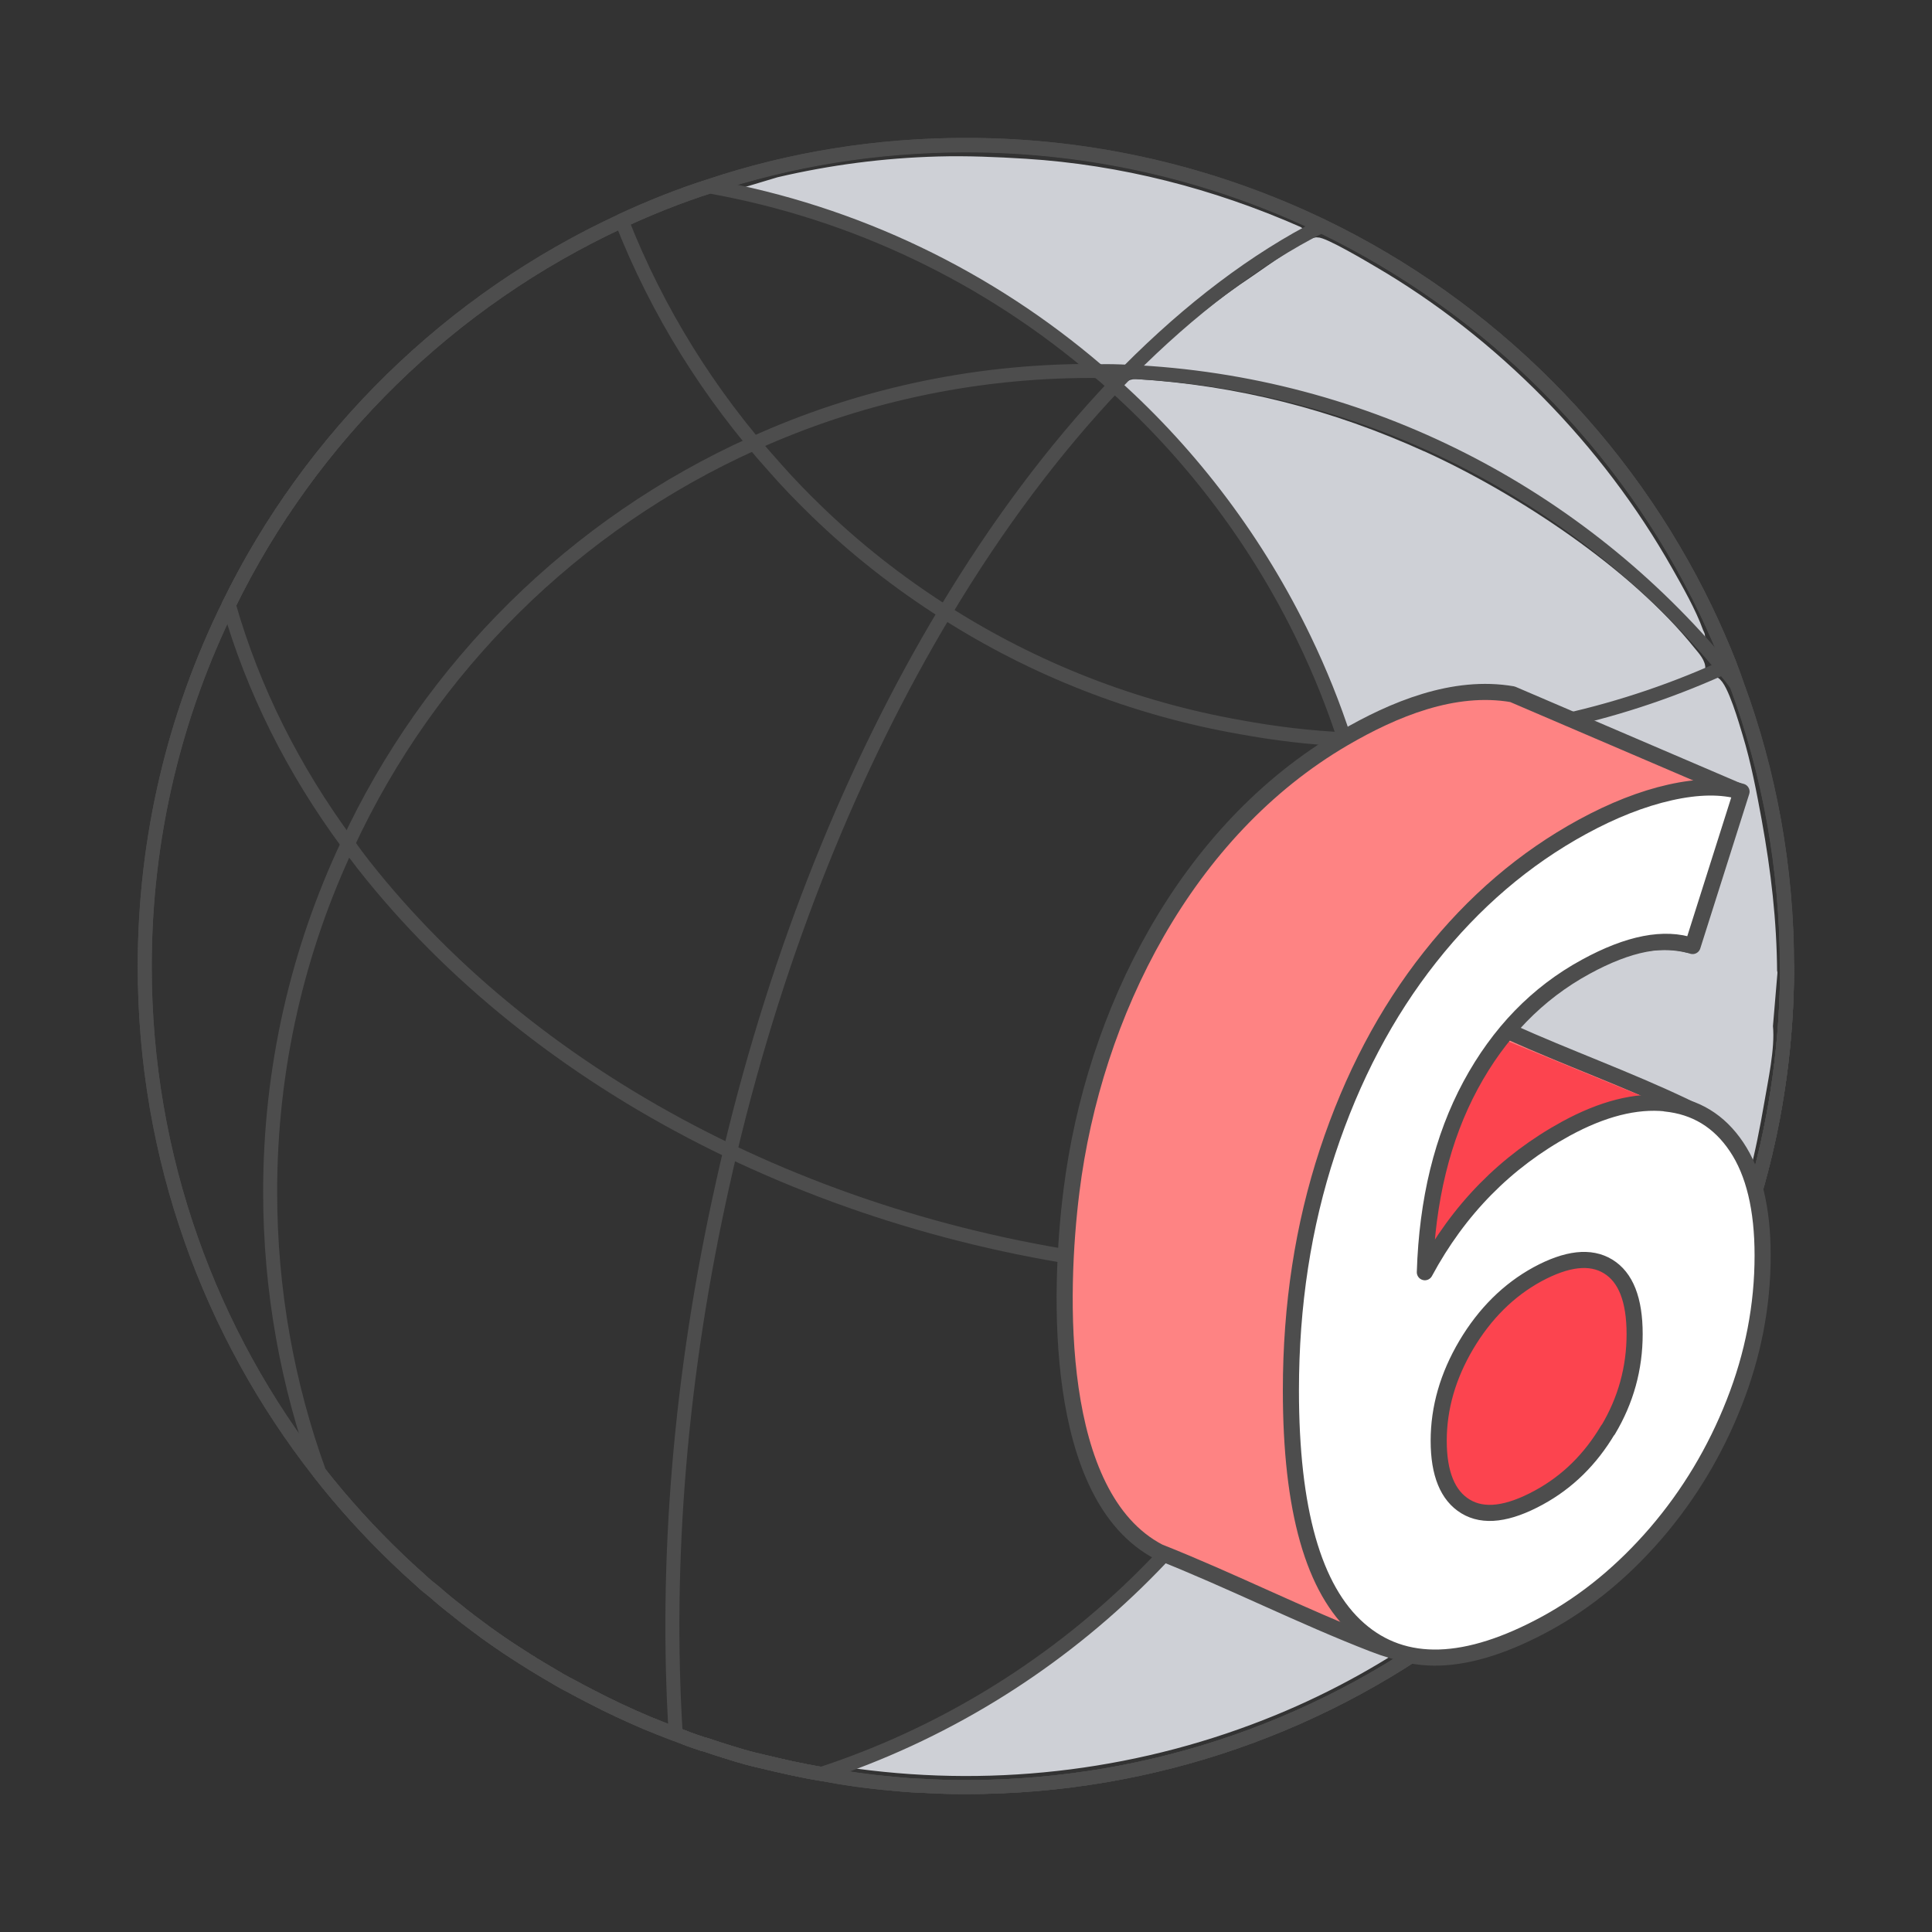
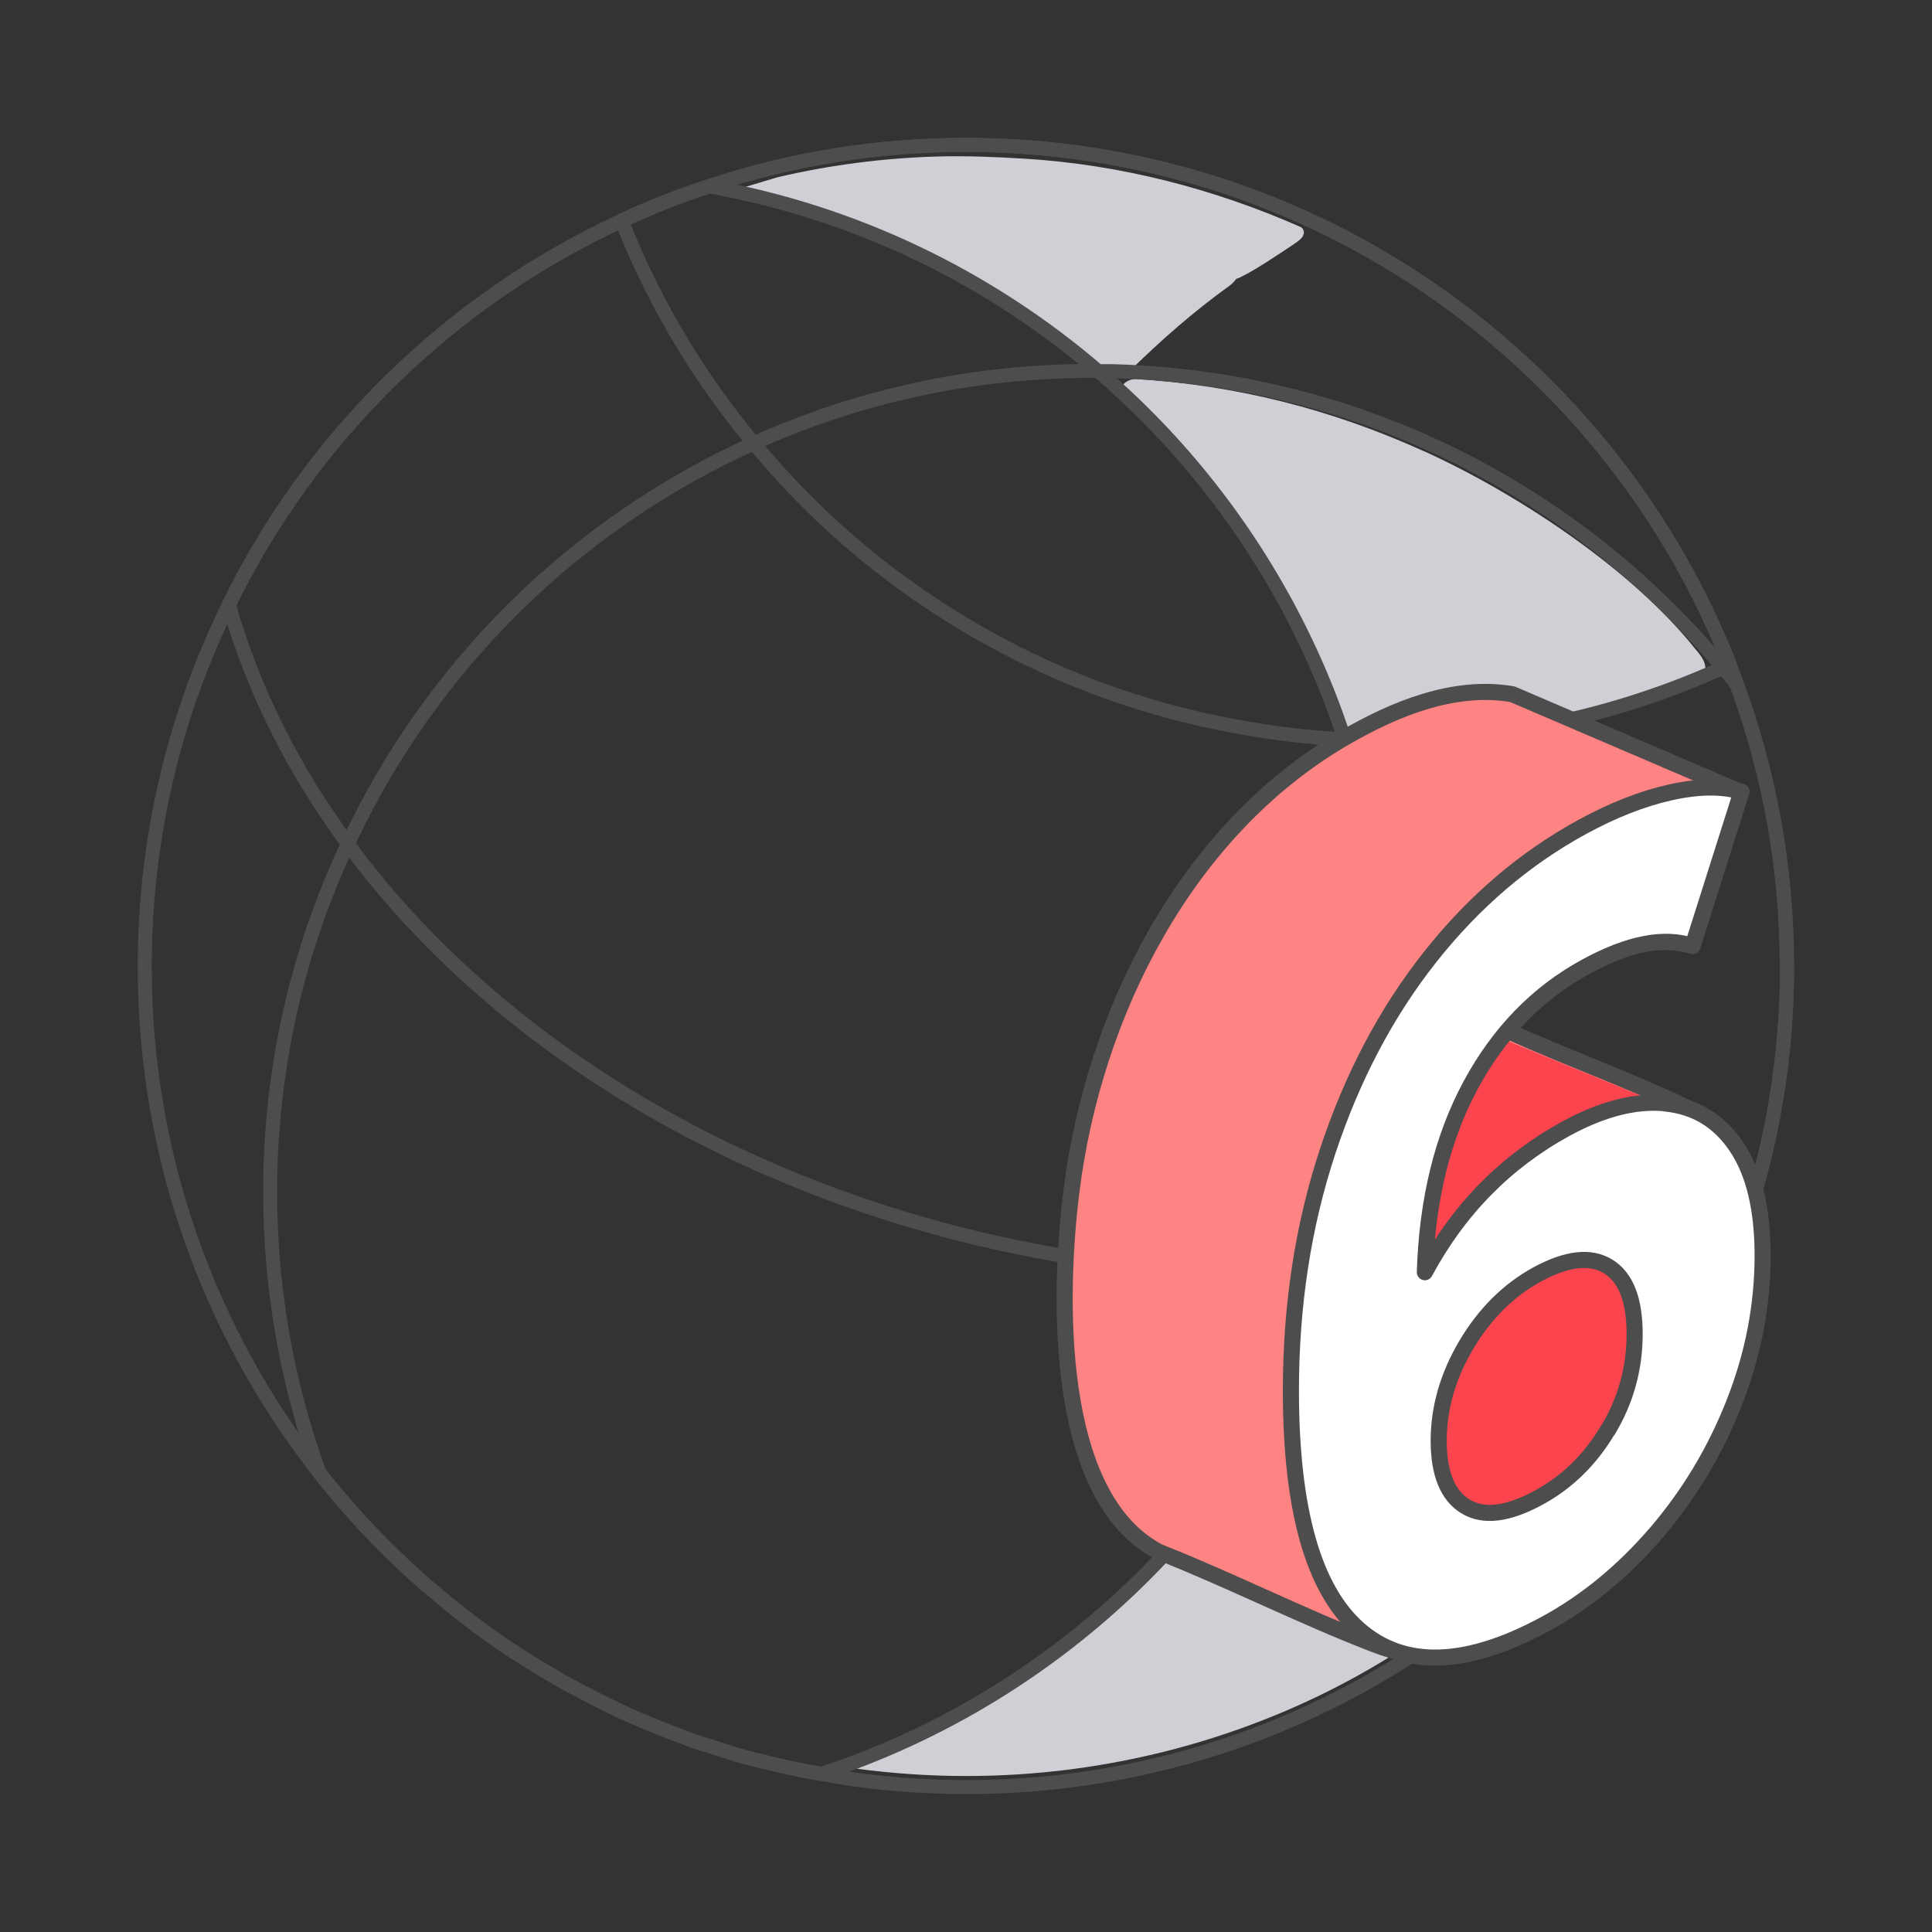
<svg xmlns="http://www.w3.org/2000/svg" id="_图层_2" data-name="图层 2" viewBox="0 0 120 120">
  <rect x="0" y="0" width="120" height="120" fill="#333333" stroke="none" />
  <defs>
    <style>
      .cls-1 {
        fill: #fff;
      }

      .cls-1, .cls-2, .cls-3 {
        stroke: #4d4d4d;
        stroke-linecap: round;
      }

      .cls-1, .cls-2, .cls-3, .cls-4 {
        stroke-linejoin: round;
      }

      .cls-5, .cls-3 {
        fill: none;
      }

      .cls-2 {
        fill: #fe8383;
      }

      .cls-3 {
        stroke-width: .87px;
      }

      .cls-4 {
        fill: #ced0d6;
        stroke: #ced0d6;
        stroke-width: .72px;
      }

      .cls-6 {
        fill: #fc444f;
      }
    </style>
  </defs>
  <g id="_圖層_1" data-name="圖層 1">
    <g>
      <g>
        <g>
          <path class="cls-4" d="M56.43,108.13l-3.16,1.37c8.78,1.18,17.7.04,25.86-3.32,13.7-5.63,24.58-17.64,28.72-31.89-7.9,3.08-16.29,4.7-24.77,5.16-4.58,12.64-14.45,23.12-26.65,28.68Z" />
-           <path class="cls-4" d="M110.02,60.42c-.02-3.24-.38-6.26-.95-9.42-.33-1.79-.65-3.5-1.18-5.25-.19-.63-.91-3.14-1.4-3.36l-8.93,2.92c-1.73,0-4.6.89-6.57,1.08-2.3.23-4.66.25-6.97.27.38,1.2.67,2.42.95,3.66.37,1.65.75,3.33.95,5.01.92,7.69.15,15.73-2.44,23.02,8.48-.34,16.99-2.07,24.79-5.38.4-1.49.69-2.99.95-4.5.23-1.37.68-3.39.54-4.74l.28-3.31Z" />
          <path class="cls-4" d="M68.12,22.81c.42.22,1.35.26,1.75.02,1.97-1.94,4.04-3.76,6.28-5.37.17-.12.31-.28.41-.47.13.02.33-.1.45-.16.78-.37,2.48-1.51,3.25-2.03.09-.06.42-.3.36-.38-5.37-2.36-11.06-3.83-16.93-4.2-1.8-.11-3.6-.19-5.42-.14-3.34.09-6.64.52-9.89,1.28l-2.03.61c6.11,1.35,12,3.85,17.2,7.32,1.58,1.06,3.09,2.28,4.55,3.5Z" />
          <path class="cls-4" d="M88.35,28.38c-5.7-2.59-11.51-4.08-17.81-4.48-.27-.01-.71.23-.55.55.09.18,1.64,1.47,1.97,1.83.61.64,1.31,1.43,1.89,2.1,4.31,5.02,7.68,10.89,9.77,17.18.68-.1,1.46.17,2.08.17,3.72,0,7.43-.55,11.04-1.37,2.19-.5,3.98-.99,6.09-1.76.35-.13,2.69-.88,2.72-1.03.08-.35-.33-.79-.56-1.07-3.92-4.91-10.98-9.55-16.65-12.13Z" />
-           <path class="cls-4" d="M71.45,22.65c-.09.08-.35.05-.11.31.14.15,3.11.35,3.64.42,3.92.57,7.93,1.64,11.6,3.1,1.29.51,2.84,1.14,4.06,1.76,4.13,2.08,7.89,4.9,11.38,7.92l3.39,3.45c.27.02.07-.24.03-.36-.44-1.23-1.25-2.64-1.9-3.79-4.3-7.6-10.77-14.2-18.31-18.6-.54-.32-3.03-1.79-3.44-1.76-.59.04-3.1,1.88-3.73,2.3-2.4,1.6-4.45,3.27-6.6,5.25Z" />
        </g>
        <g>
          <path class="cls-3" d="M111,60c0,4.69-.64,9.24-1.84,13.54-7.88,3.25-16.76,5.21-26.15,5.57-3.06.1-6.2.05-9.36-.19-10.31-.76-19.88-3.4-28.29-7.41-8.73-4.17-16.17-9.85-21.74-16.51-.71-.85-1.39-1.7-2.01-2.59-3.39-4.58-5.9-9.59-7.4-14.85,5.12-10.49,13.77-18.94,24.4-23.86,1.77-.82,3.59-1.55,5.47-2.15,5-1.67,10.37-2.55,15.92-2.55,7.92,0,15.4,1.81,22.09,5.02,10.42,5.02,18.88,13.47,23.89,23.91.52,1.09,1.01,2.21,1.46,3.35.16.4.31.82.45,1.23,2.01,5.44,3.11,11.36,3.11,17.49Z" />
          <path class="cls-3" d="M111,60c0,4.69-.64,9.24-1.84,13.54-5.92,21.6-25.68,37.46-49.16,37.46-.85,0-1.68-.02-2.52-.07-.68-.02-1.35-.07-2.03-.14-1.49-.12-2.97-.33-4.43-.61-.63-.1-1.27-.23-1.88-.36-.63-.14-1.25-.28-1.86-.43-.63-.14-1.23-.31-1.84-.5-.56-.17-1.11-.35-1.67-.54-.07,0-.12-.02-.19-.05-.54-.17-1.08-.38-1.61-.59-.03,0-.07-.02-.1-.03-.56-.21-1.11-.43-1.67-.66-1.18-.5-2.34-1.04-3.47-1.63-.45-.23-.9-.47-1.34-.71-.42-.21-.82-.45-1.22-.69-.69-.4-1.37-.82-2.03-1.25-.68-.43-1.34-.89-1.98-1.35-.61-.45-1.22-.9-1.79-1.37-.47-.36-.92-.73-1.37-1.13-.31-.24-.63-.5-.92-.78-.49-.43-.96-.87-1.41-1.3-1.74-1.67-3.35-3.44-4.83-5.33-1.98-5.45-3.06-11.32-3.06-17.45,0-7.71,1.72-15.02,4.81-21.58,5.12-11.03,14.1-19.9,25.2-24.9,6.39-2.9,13.51-4.51,20.99-4.51.14,0,.26,0,.4.02.64-.02,1.27,0,1.89.03,14.86.66,28.08,7.68,36.97,18.41.3.35.59.69.83,1.06,2.01,5.44,3.11,11.36,3.11,17.49Z" />
-           <path class="cls-3" d="M111,60c0,4.69-.64,9.24-1.84,13.54-5.92,21.6-25.68,37.46-49.16,37.46-.85,0-1.68-.02-2.52-.07-.68-.02-1.35-.07-2.03-.14-1.49-.14-2.97-.35-4.43-.61-.63-.1-1.27-.23-1.88-.36-.63-.14-1.25-.28-1.86-.43-.63-.14-1.23-.31-1.84-.5-.56-.17-1.11-.35-1.67-.54-.07,0-.12-.02-.19-.05-.54-.17-1.08-.38-1.61-.59-.03,0-.07-.02-.1-.03-.56-.21-1.11-.43-1.67-.66-1.18-.5-2.34-1.04-3.47-1.63-.45-.23-.9-.47-1.34-.71-.42-.21-.82-.45-1.22-.69-.69-.4-1.37-.82-2.03-1.25-.68-.43-1.34-.89-1.98-1.35-.61-.45-1.22-.9-1.79-1.37-.47-.36-.92-.73-1.37-1.13-.31-.24-.63-.5-.92-.78-.49-.43-.96-.87-1.41-1.3-1.74-1.67-3.35-3.44-4.83-5.33-6.79-8.66-10.85-19.57-10.85-31.45,0-8.06,1.88-15.68,5.21-22.44,5.12-10.49,13.77-18.94,24.4-23.86,1.77-.82,3.59-1.55,5.47-2.15,5-1.67,10.37-2.55,15.92-2.55,7.92,0,15.4,1.81,22.09,5.02,10.42,5.02,18.88,13.47,23.89,23.91.52,1.09,1.01,2.21,1.46,3.35.16.4.31.82.45,1.23,2.01,5.44,3.11,11.36,3.11,17.49Z" />
          <path class="cls-3" d="M107.44,41.28c-6.51,3.02-13.75,4.71-21.39,4.71-.85,0-1.68-.02-2.52-.07-2.19-.1-4.34-.36-6.46-.75-6.65-1.16-12.87-3.63-18.37-7.14-2.87-1.82-5.54-3.92-7.97-6.27-.92-.89-1.82-1.82-2.66-2.78-4.01-4.46-7.24-9.62-9.46-15.28,1.77-.82,3.59-1.55,5.47-2.15,5-1.67,10.37-2.55,15.92-2.55,7.92,0,15.4,1.81,22.09,5.02,10.42,5.02,18.88,13.47,23.89,23.91.52,1.09,1.01,2.21,1.46,3.35Z" />
          <path class="cls-3" d="M86.05,61.75c0,6.1-1.08,11.95-3.04,17.36-5.3,14.66-17.14,26.19-31.99,31.07-.63-.1-1.27-.23-1.88-.36-.63-.14-1.25-.28-1.86-.43-.63-.14-1.23-.31-1.84-.5-.56-.17-1.11-.35-1.67-.54-.07,0-.12-.02-.19-.05-.54-.17-1.08-.38-1.61-.59-.03,0-.07-.02-.1-.03-.56-.21-1.11-.43-1.67-.66-1.18-.5-2.34-1.04-3.47-1.63-.45-.23-.9-.47-1.34-.71-.42-.21-.82-.45-1.22-.69-.69-.4-1.37-.82-2.03-1.25-.68-.43-1.34-.89-1.98-1.35-.61-.45-1.22-.9-1.79-1.37-.47-.36-.92-.73-1.37-1.13-.31-.24-.63-.5-.92-.78-.49-.43-.96-.87-1.41-1.3-1.74-1.67-3.35-3.44-4.83-5.33-6.79-8.66-10.85-19.57-10.85-31.45,0-8.06,1.88-15.68,5.21-22.44,5.12-10.49,13.77-18.94,24.4-23.86,1.77-.82,3.59-1.55,5.47-2.15,9.12,1.63,17.38,5.68,24.12,11.46.28.23.57.47.85.73.07.05.12.12.19.19,4.88,4.39,8.91,9.76,11.79,15.75.97,2.01,1.81,4.1,2.5,6.23,1.63,4.98,2.52,10.31,2.52,15.84Z" />
-           <path class="cls-3" d="M111,60c0,4.69-.64,9.24-1.84,13.54-5.92,21.6-25.68,37.46-49.16,37.46-.85,0-1.68-.02-2.52-.07-.68-.02-1.35-.07-2.03-.14-1.49-.12-2.97-.33-4.43-.61-.63-.1-1.27-.23-1.88-.36-.63-.14-1.25-.28-1.86-.43-.63-.14-1.23-.31-1.84-.5-.56-.17-1.11-.35-1.67-.54-.07,0-.12-.02-.19-.05-.54-.17-1.08-.38-1.61-.59-.66-10.58.24-22.28,2.95-34.31.14-.63.28-1.25.43-1.88,3.02-12.66,7.69-24.07,13.34-33.48,3.23-5.4,6.79-10.14,10.54-14.1.07-.05.12-.12.17-.19.23-.24.45-.47.68-.69,3.87-3.89,7.9-6.95,12-9.03,10.42,5.02,18.88,13.47,23.89,23.91.52,1.09,1.01,2.21,1.46,3.35.16.4.31.82.45,1.23,2.01,5.44,3.11,11.36,3.11,17.49Z" />
        </g>
        <g>
          <path class="cls-2" d="M104.89,58.69c-3.32-.81-7.22,1.25-9.66,3.39-.22.19-1.72,1.65-1.76,1.77-.06.16.2.2.31.24,3.54,1.6,7.31,2.95,10.81,4.62s4.47,4.47,4.67,8.14c.55,10.01-6.13,20.93-15.33,24.89-3.14,1.35-5.41,1.62-8.63.37-4.47-1.73-8.85-3.95-13.32-5.72-6.59-3.44-6.22-16.12-5.43-22.41,1.38-11.05,7.1-22.4,16.92-28.13,3.09-1.8,6.83-3.36,10.47-2.73l13.98,5.99-3.03,9.57Z" />
          <path class="cls-6" d="M98.28,75.36l4.81-6.82-10.85-4.45.74-1.85-3.27.35-3.31,16.25,2.23,1.39-1.53,12.4,4.86,3.17,6.28-1.28,7.63-12.9s-7.11-6.13-7.6-6.25Z" />
          <path class="cls-1" d="M103.45,68.54c1.86.19,3.33,1.08,4.41,2.69,1.08,1.61,1.62,3.86,1.62,6.75,0,3.11-.59,6.17-1.77,9.16-1.18,3-2.8,5.69-4.84,8.07-2.05,2.38-4.32,4.25-6.82,5.62-4.97,2.71-8.86,2.83-11.66.36-2.81-2.47-4.21-7.41-4.21-14.83,0-5.29.76-10.23,2.28-14.84,1.52-4.6,3.64-8.63,6.36-12.07,2.72-3.44,5.87-6.13,9.46-8.09,1.89-1.03,3.71-1.75,5.45-2.14,1.74-.39,3.22-.41,4.44-.05l-3.04,9.59c-1.76-.6-3.97-.17-6.64,1.29-3.01,1.64-5.39,4.1-7.15,7.36-1.76,3.27-2.7,7.14-2.84,11.61,2.1-3.9,5.02-6.87,8.77-8.92,2.26-1.23,4.33-1.76,6.19-1.57ZM99.88,88.82c1.1-1.84,1.65-3.83,1.65-5.96s-.55-3.53-1.65-4.2-2.56-.5-4.39.49c-1.79.98-3.26,2.44-4.41,4.37-1.15,1.94-1.72,3.93-1.72,5.97s.56,3.41,1.67,4.08c1.12.68,2.64.49,4.56-.56,1.76-.96,3.19-2.36,4.28-4.2Z" />
        </g>
      </g>
      <rect class="cls-5" width="120" height="120" />
    </g>
  </g>
</svg>